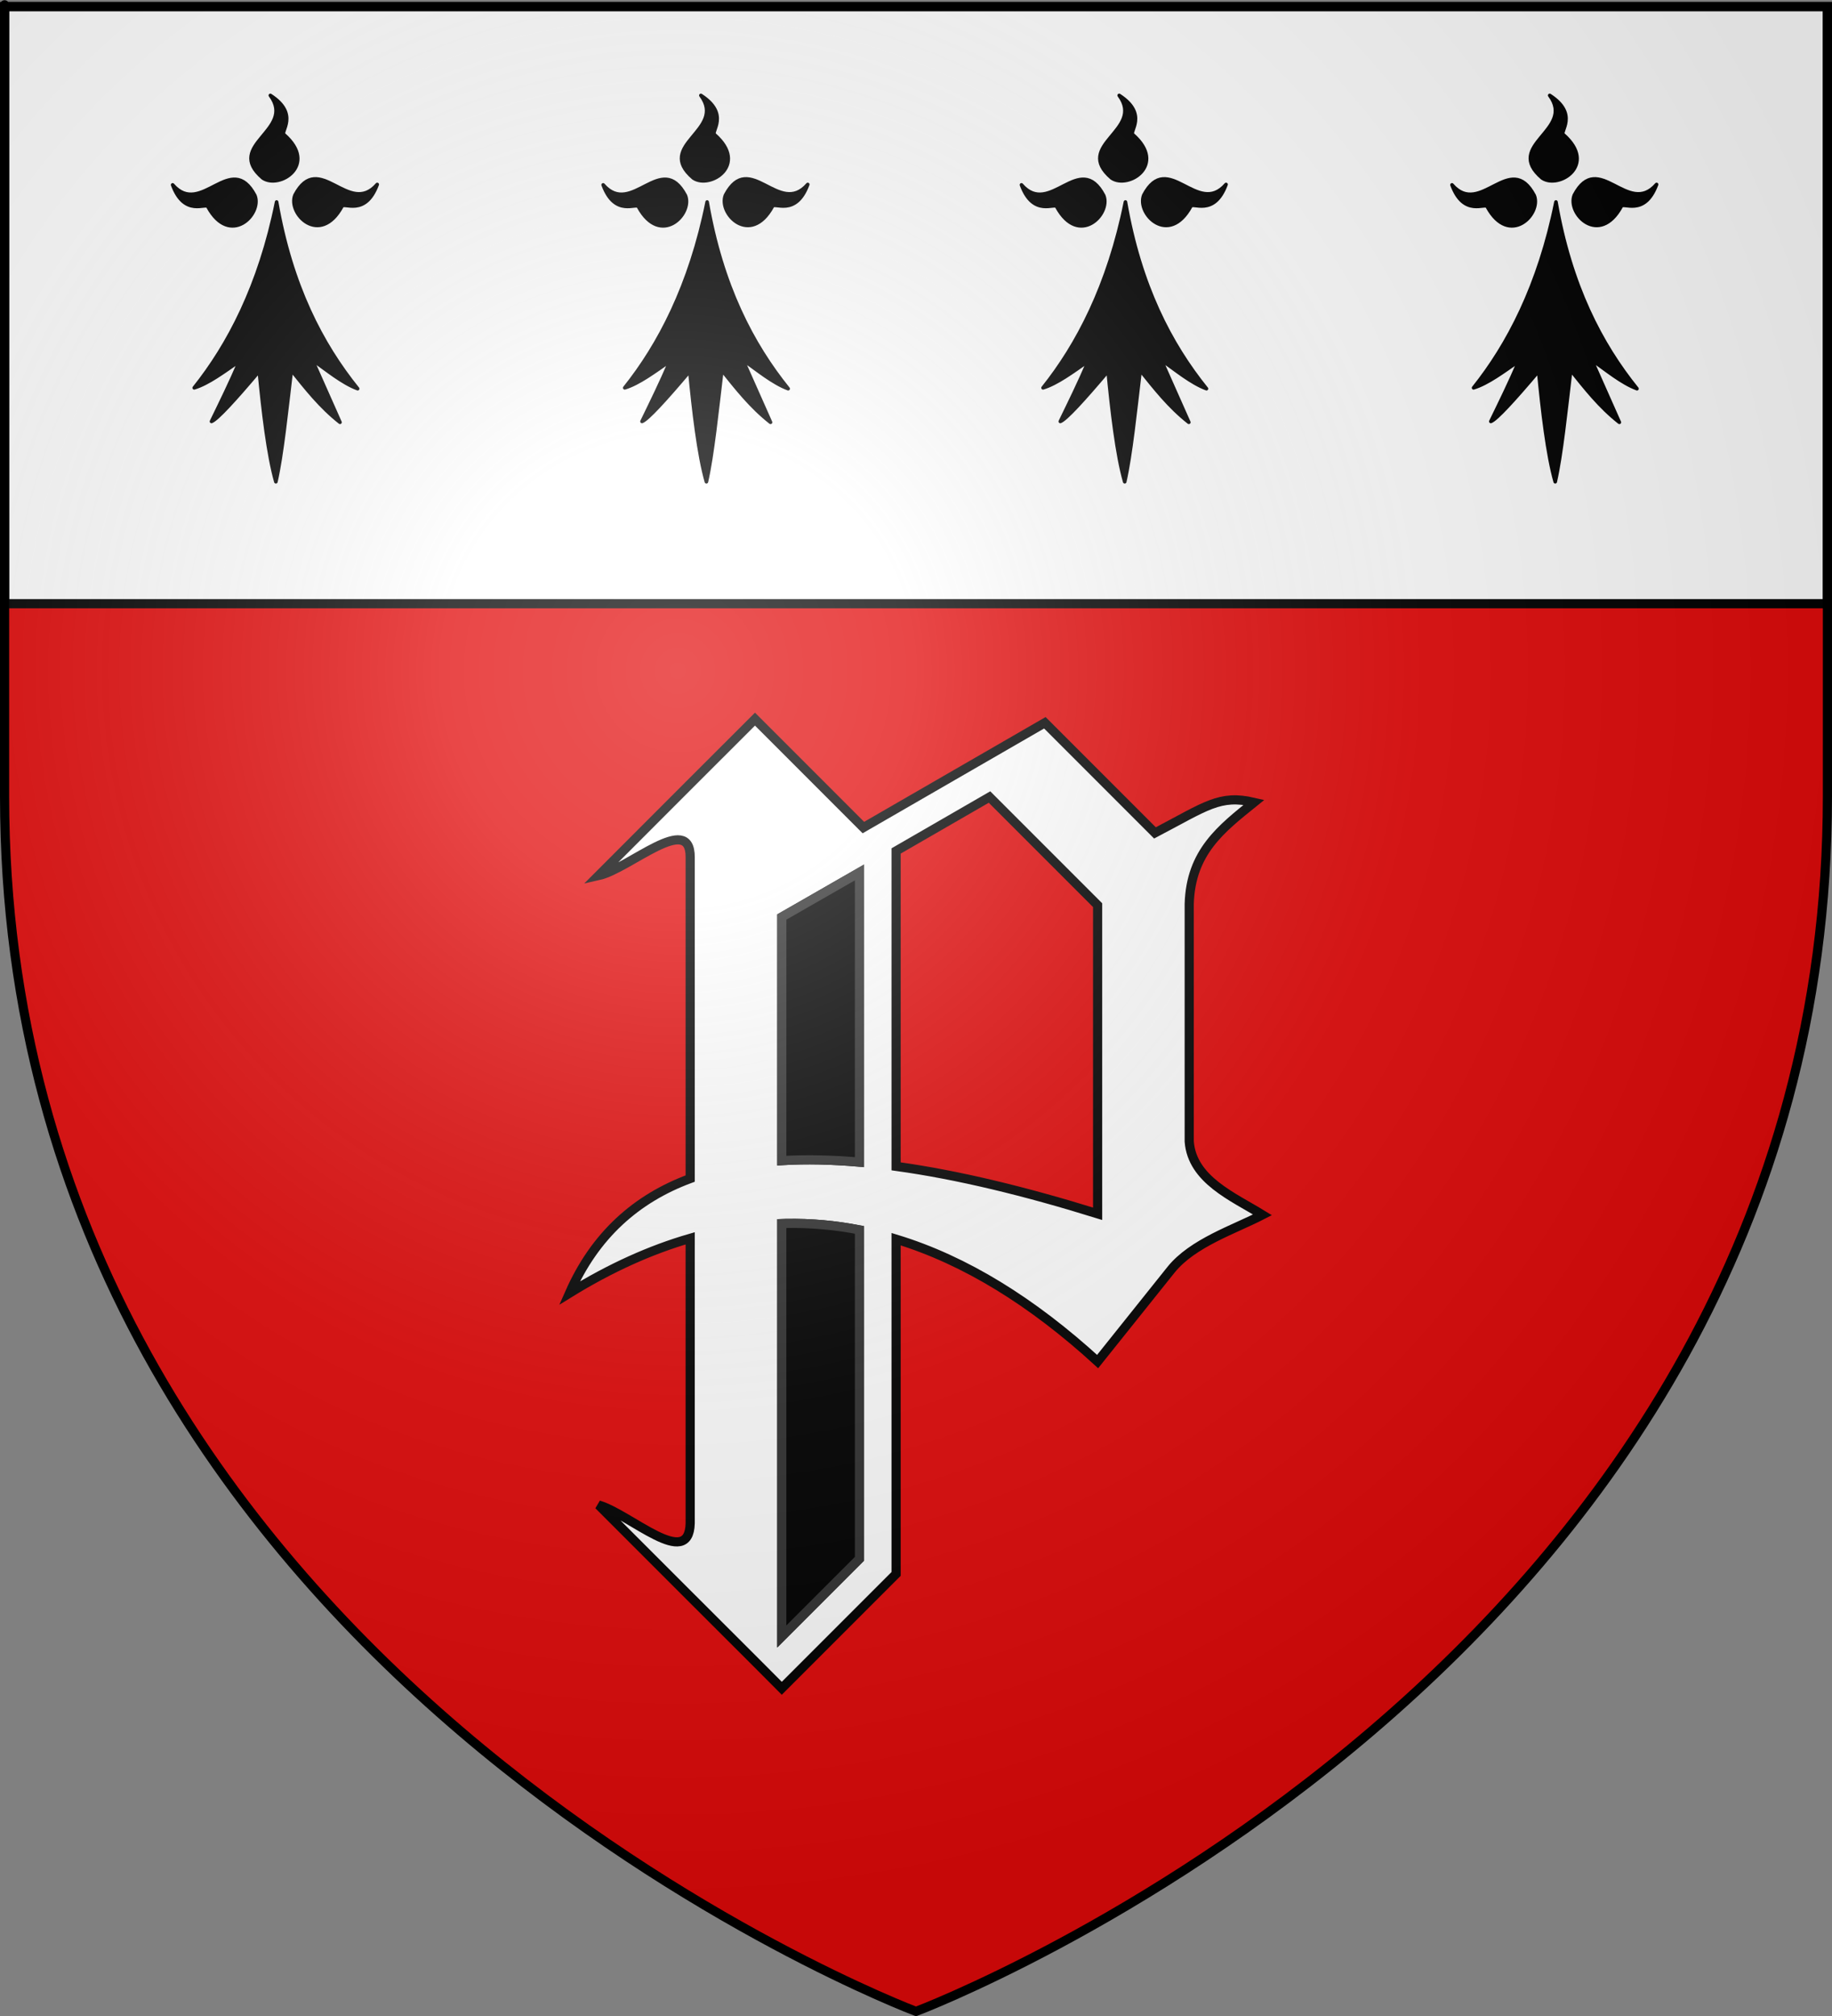
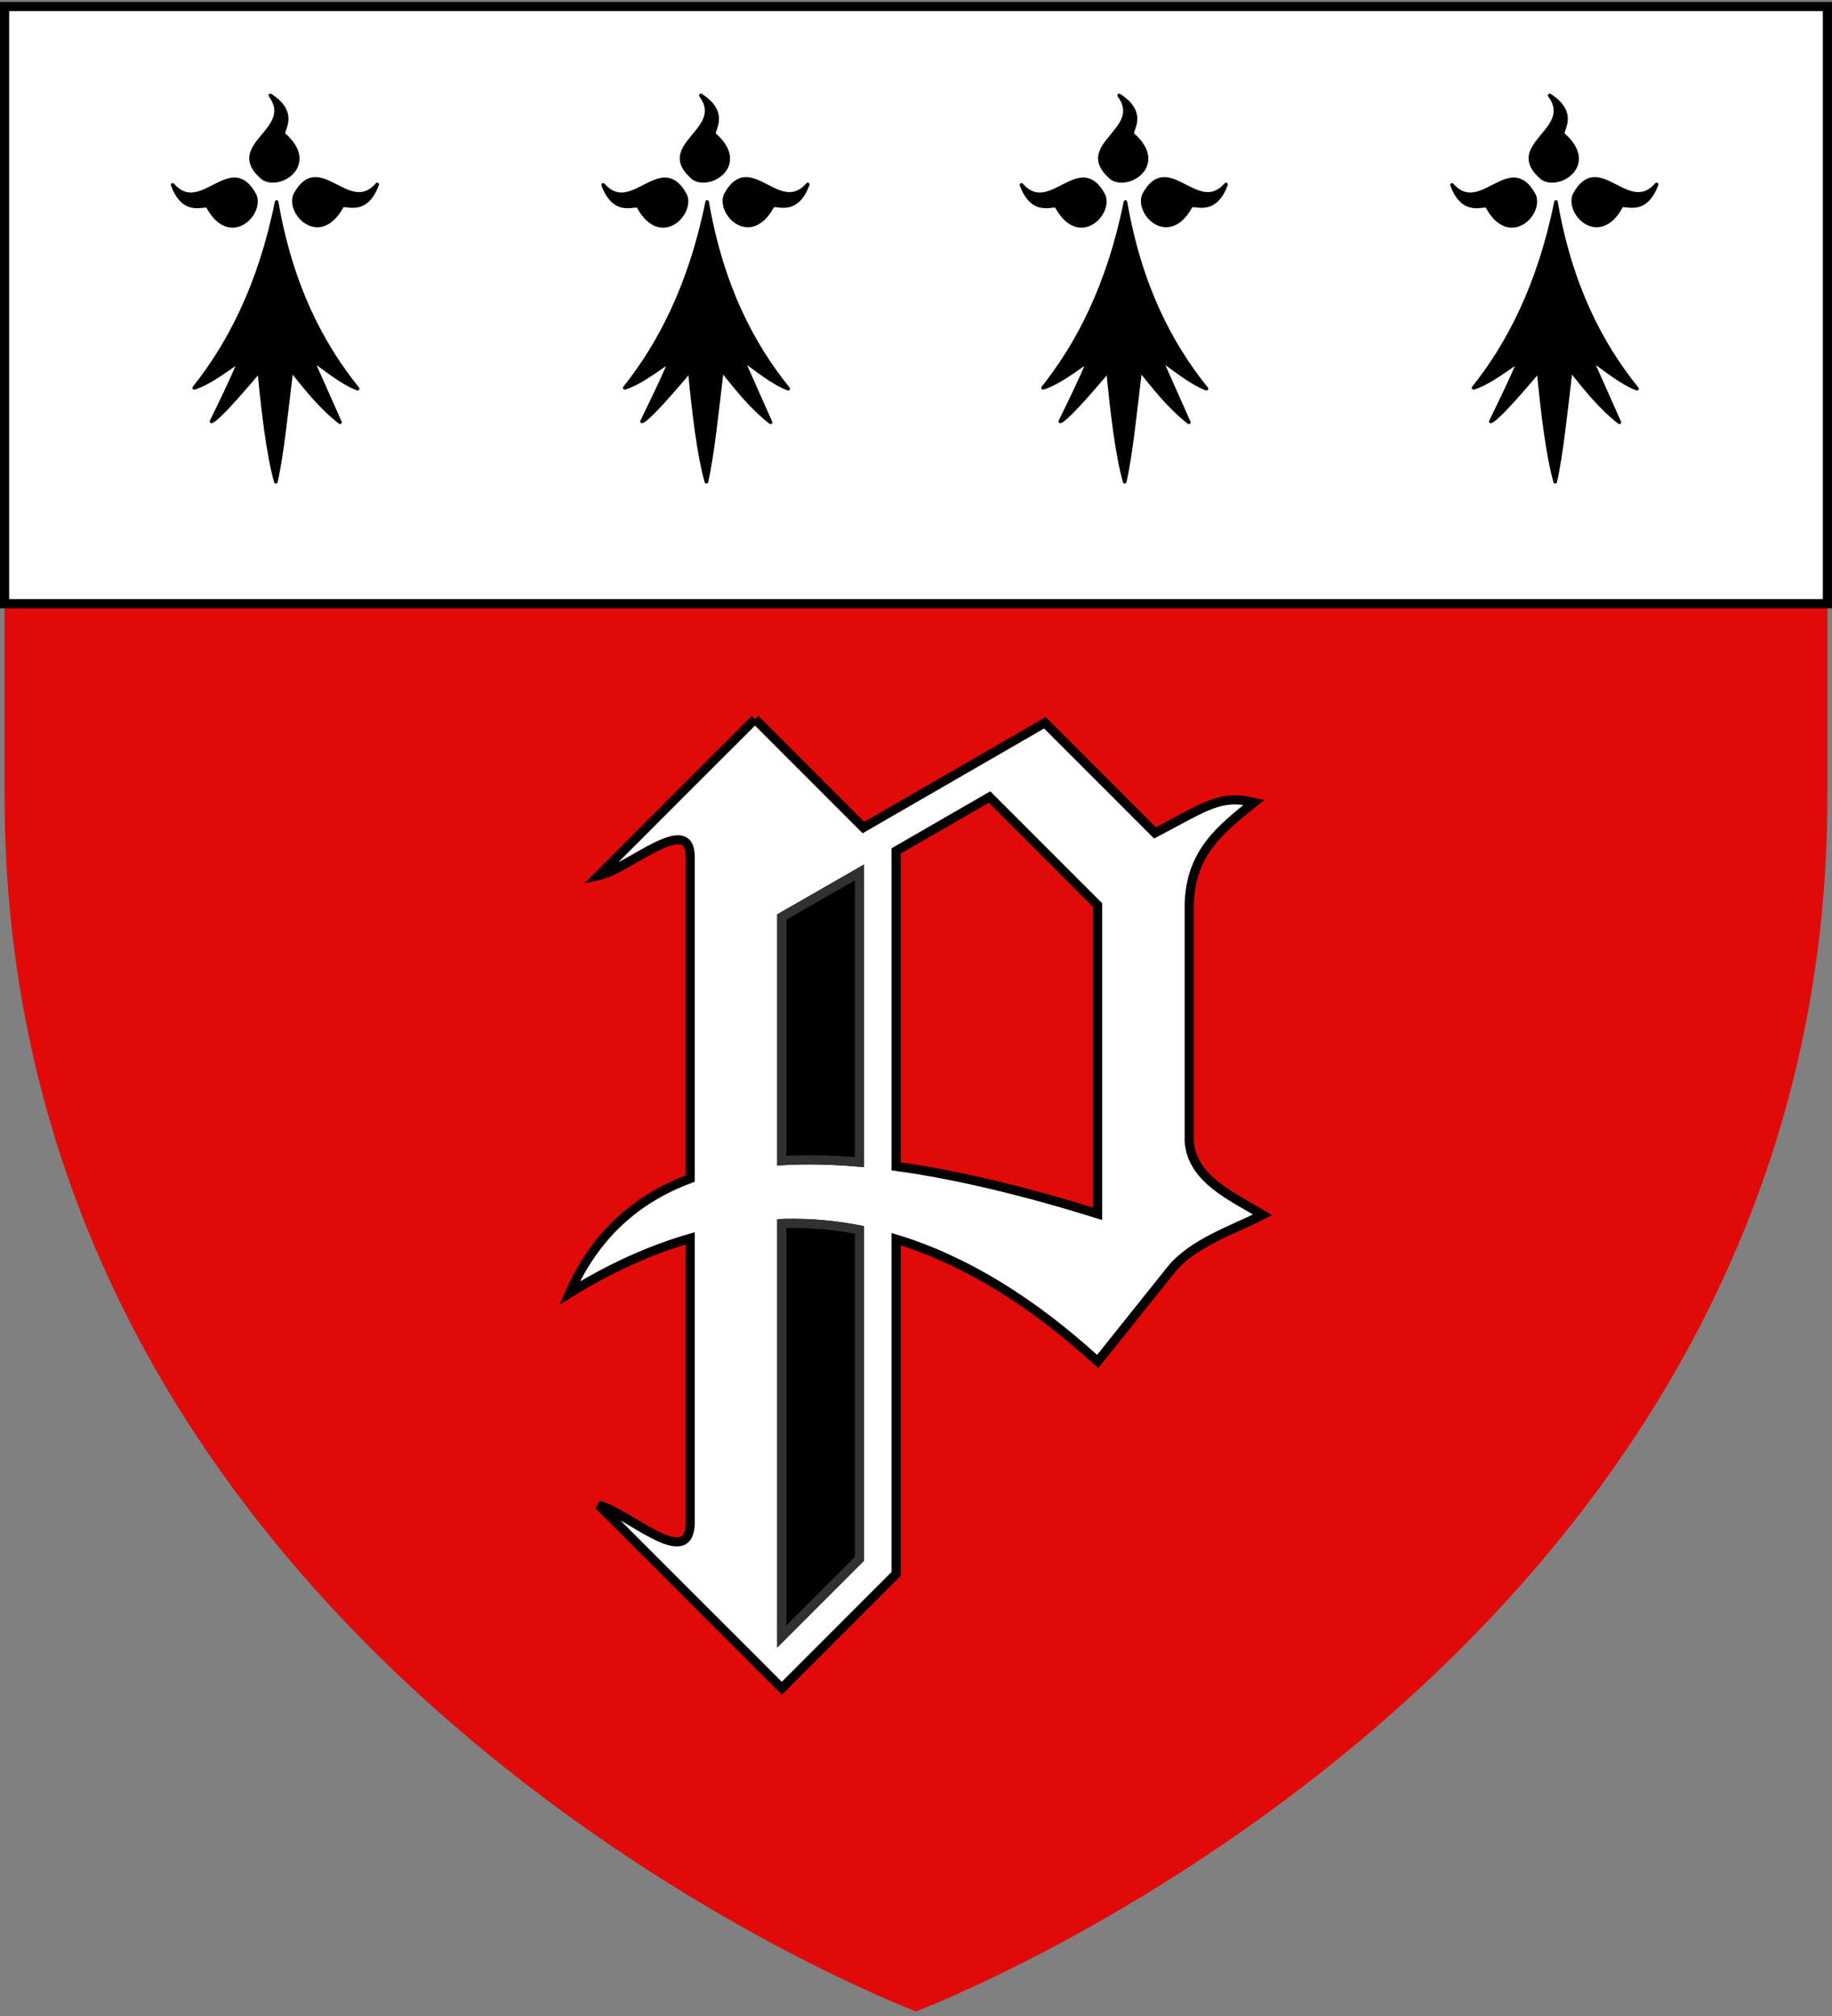
<svg xmlns="http://www.w3.org/2000/svg" xmlns:ns1="http://sodipodi.sourceforge.net/DTD/sodipodi-0.dtd" xmlns:ns2="http://www.inkscape.org/namespaces/inkscape" xmlns:xlink="http://www.w3.org/1999/xlink" height="660" width="600" version="1.0" id="svg2" ns1:version="0.32" ns2:version="0.46" ns1:docname="Blason_ville_fr_Panazol_(Haute-Vienne).svg" ns1:docbase="L:\Héraldique" ns2:export-filename="/Users/olivier/Desktop/Blason Rouge/Blason_Vide_3D.png" ns2:export-xdpi="144" ns2:export-ydpi="144" ns2:output_extension="org.inkscape.output.svg.inkscape">
  <rect width="100%" height="100%" fill="#808080" stroke="none" />
  <ns1:namedview ns2:window-height="975" ns2:window-width="1280" ns2:pageshadow="2" ns2:pageopacity="0.0" guidetolerance="10.0" gridtolerance="10.0" objecttolerance="10.0" borderopacity="1.0" bordercolor="#666666" pagecolor="#ffffff" id="base" showgrid="false" height="660px" ns2:zoom="1.1590904" ns2:cx="300.00013" ns2:cy="330.00014" ns2:window-x="-4" ns2:window-y="-4" ns2:current-layer="layer3" showguides="true" ns2:guide-bbox="true" ns2:snap-intersection-line-segments="true" ns2:snap-intersection-grid-guide="false" ns2:object-nodes="true" ns2:snap-global="true" />
  <desc id="desc4">Flag of Canton of Valais (Wallis)</desc>
  <defs id="defs6">
    <linearGradient id="linearGradient2893">
      <stop style="stop-color:white;stop-opacity:0.314;" offset="0" id="stop2895" />
      <stop id="stop2897" offset="0.19" style="stop-color:white;stop-opacity:0.251;" />
      <stop style="stop-color:#6b6b6b;stop-opacity:0.125;" offset="0.6" id="stop2901" />
      <stop style="stop-color:black;stop-opacity:0.125;" offset="1" id="stop2899" />
    </linearGradient>
    <radialGradient ns2:collect="always" xlink:href="#linearGradient2893" id="radialGradient3163" gradientUnits="userSpaceOnUse" gradientTransform="matrix(1.353,0,0,1.349,-77.629,-85.747)" cx="221.445" cy="226.331" fx="221.445" fy="226.331" r="300" />
    <radialGradient ns2:collect="always" xlink:href="#linearGradient2893" id="radialGradient10266" gradientUnits="userSpaceOnUse" gradientTransform="matrix(1.353,0,0,1.349,-77.629,-85.747)" cx="221.445" cy="226.331" fx="221.445" fy="226.331" r="300" />
    <radialGradient ns2:collect="always" xlink:href="#linearGradient2893" id="radialGradient10424" gradientUnits="userSpaceOnUse" gradientTransform="matrix(1.353,0,0,1.349,-77.629,-85.747)" cx="221.445" cy="226.331" fx="221.445" fy="226.331" r="300" />
  </defs>
  <g ns2:groupmode="layer" id="layer3" ns2:label="Fond écu" style="display:inline">
    <path d="M 300,658.5 C 300,658.5 598.5,546.18 598.5,260.728 C 598.5,-24.723 598.5,2.176 598.5,2.176 L 1.5,2.176 L 1.5,260.728 C 1.5,546.18 300,658.5 300,658.5 z" style="fill:#e20909;fill-opacity:1;fill-rule:evenodd;stroke:none;stroke-width:1px;stroke-linecap:butt;stroke-linejoin:miter;stroke-opacity:1;display:inline" id="path11587" />
    <rect style="opacity:1;fill:#ffffff;fill-opacity:1;stroke:#000000;stroke-width:3;stroke-miterlimit:4;stroke-dasharray:none;stroke-opacity:1" id="rect17820" width="597" height="195.5" x="1.5" y="2.142" />
    <g transform="translate(1187.183,-0.269)" style="display:inline" ns2:label="Meubles" id="g17516" />
    <g transform="translate(2469.587,-235.762)" ns2:label="Calque 1" id="g3645">
      <g id="g7133" transform="translate(109.318,303.367)" />
    </g>
    <g transform="translate(1888.683,-1.77)" style="display:inline" ns2:label="Meubles" id="g9139" />
    <g transform="translate(1769.587,-235.762)" ns2:label="Calque 1" id="g11264">
      <g id="g11266" transform="translate(109.318,303.367)" />
    </g>
    <g transform="translate(1187.183,-0.269)" style="display:inline" ns2:label="Meubles" id="g21693" />
    <g transform="matrix(0.512,0,0,0.512,156.806,-14.916)" style="display:inline" ns2:label="Fond écu" id="g27179">
      <g id="g12820" transform="translate(1400,-5.6023842e-4)" />
      <g id="g27182" transform="translate(579.77,-597.725)">
        <g id="g27184" transform="translate(109.318,303.367)" />
      </g>
      <g style="display:inline" id="g6129" transform="translate(-131.326,9.233)" />
      <g transform="translate(700,-2.8023842e-4)" style="display:inline" ns2:label="Meubles" id="g20265" />
    </g>
    <g transform="matrix(0.512,0,0,0.512,156.806,-14.916)" ns2:label="Reflet final" id="g27203" />
    <g transform="matrix(0.512,0,0,0.512,156.806,-14.916)" ns2:label="Contour final" id="g27205" />
    <g transform="translate(1887.183,-700.27)" id="g26119" />
    <g transform="translate(1066.953,-1297.995)" id="g26121">
      <g transform="translate(109.318,303.367)" id="g26123" />
    </g>
    <g transform="translate(355.858,-691.036)" id="g26125" style="display:inline" />
    <g id="g26127" ns2:label="Meubles" style="display:inline" transform="translate(1187.183,-700.27)" />
    <g transform="translate(487.183,-700.269)" style="display:inline" ns2:label="Meubles" id="g4294">
      <g id="g2119" transform="translate(29.915,-1710.963)" style="opacity:1">
        <g id="g11024" transform="translate(-1361.835,-74.826)" />
      </g>
    </g>
    <g transform="translate(1187.183,-700.269)" style="display:inline" ns2:label="Meubles" id="g5046" />
  </g>
  <g ns2:groupmode="layer" id="layer4" ns2:label="Meubles" style="display:inline">
    <g style="display:inline" id="g10678">
      <g id="g27188" ns2:label="Meubles" style="display:inline" transform="matrix(0.564,0,0,0.564,-329.968,-22.801)">
        <g transform="translate(3633.79,816.71)" id="g50302" />
-         <path id="path50304" d="M 3933.79,1177.523 L 3933.79,1090.336" style="fill:#e20909;fill-opacity:1;fill-rule:evenodd;stroke:none;stroke-width:1px;stroke-linecap:butt;stroke-linejoin:miter;stroke-opacity:1" />
        <g transform="translate(2813.56,218.986)" id="g50306">
          <g transform="translate(109.318,303.367)" id="g50308" />
        </g>
        <g transform="translate(2102.465,825.944)" id="g50310" style="display:inline" />
        <g id="g50312" ns2:label="Meubles" style="display:inline" transform="translate(2933.79,816.711)" />
        <g transform="translate(2233.79,816.711)" style="display:inline" ns2:label="Meubles" id="g4387" />
        <g transform="matrix(0.694,0,0,0.694,483.951,63.552)" style="display:inline" id="use18536" ns2:tile-x0="55.51442" ns2:tile-y0="35.930804">
          <g style="fill:#000000;fill-opacity:1" id="g4543">
            <path d="M 377.128,135.622 C 363.027,205.733 336.74,255.374 308.184,291.061 C 320.054,287.499 333.399,277.371 346.301,268.511 C 338.411,286.896 330.52,302.956 322.63,319.179 C 327.341,317.431 342.291,301.057 362.595,277.033 C 365.778,310.06 370.082,347.255 376.512,369.649 C 381.631,347.291 385.418,310.285 389.481,276.307 C 401.722,291.501 413.611,306.872 430.173,319.905 L 406.92,267.587 C 418.927,275.985 432.195,287.102 444.927,291.788 C 414.738,254.32 389.317,205.741 377.128,135.622 z" style="fill:#000000;fill-opacity:1;fill-rule:evenodd;stroke:#000000;stroke-width:3;stroke-linecap:round;stroke-linejoin:round;stroke-miterlimit:4;stroke-dasharray:none;stroke-opacity:1" id="path4545" />
            <path d="M 319.723,139.698 C 318.427,135.62 300.185,148.673 290.128,121.31 C 314.12,148.894 338.908,92.269 358.962,130.251 C 365.151,145.922 338.04,173.112 319.723,139.698 z" style="fill:#000000;fill-opacity:1;fill-rule:evenodd;stroke:#000000;stroke-width:3;stroke-linecap:round;stroke-linejoin:round;stroke-miterlimit:4;stroke-dasharray:none;stroke-opacity:1" id="path4547" />
            <path d="M 431.716,139.348 C 433.012,135.27 451.253,148.323 461.311,120.961 C 437.319,148.545 412.53,91.919 392.477,129.902 C 386.288,145.572 413.399,172.762 431.716,139.348 z" style="fill:#000000;fill-opacity:1;fill-rule:evenodd;stroke:#000000;stroke-width:3;stroke-linecap:round;stroke-linejoin:round;stroke-miterlimit:4;stroke-dasharray:none;stroke-opacity:1;display:inline" id="path4549" />
            <path d="M 383.382,79.375 C 379.685,77.221 396.403,62.265 371.894,46.481 C 393.58,75.912 332.91,87.752 365.604,115.608 C 379.547,125.066 411.996,104.539 383.382,79.375 z" style="fill:#000000;fill-opacity:1;fill-rule:evenodd;stroke:#000000;stroke-width:3;stroke-linecap:round;stroke-linejoin:round;stroke-miterlimit:4;stroke-dasharray:none;stroke-opacity:1;display:inline" id="path4551" />
          </g>
        </g>
      </g>
      <use height="660" width="600" transform="translate(141,0)" id="use10672" xlink:href="#g27188" y="0" x="0" />
      <use height="660" width="600" transform="translate(278,0)" id="use10674" xlink:href="#g27188" y="0" x="0" />
      <use height="660" width="600" transform="translate(419,0)" id="use10676" xlink:href="#g27188" y="0" x="0" />
    </g>
    <g style="display:inline" id="g9034" transform="translate(162.327,2.275)">
-       <path ns1:nodetypes="ccccccccccccccccccscccccccccccccccccccccccccc" id="rect8862" d="M 84.938,233.156 L 63.719,254.344 L 33.719,284.375 C 43.719,282.151 63.784,263.508 63.719,278.375 L 63.719,301.375 L 63.719,315.281 L 63.719,383.562 C 46.07,390.092 32.53,402.124 24.188,421.062 C 37.608,412.781 50.789,406.862 63.719,403.125 L 63.719,496.438 C 63.309,511.816 44.092,493.482 33.719,490.438 L 63.719,520.438 L 85.25,541.938 L 93.719,550.438 L 130.875,513.281 L 131.156,513 L 131.156,403.406 C 153.846,410.305 175.827,423.981 197.156,443.469 L 221.156,413.469 C 228.249,404.603 241.989,400.188 251.156,395.438 C 241.506,389.5 228.105,383.96 227.156,371.438 L 227.156,293.625 C 227.661,276.638 237.66,269.051 248.375,260.406 C 237.147,257.769 232.721,261.618 215.938,270.406 L 179.875,234.344 L 152.969,249.875 L 120.438,268.656 L 84.938,233.156 z M 161.75,258.656 L 197.156,294.062 L 197.156,395.094 C 173.541,387.76 151.358,382.345 131.156,379.562 L 131.156,276.312 L 161.75,258.656 z M 119.156,283.344 L 119.156,378.188 C 110.215,377.408 101.721,377.215 93.719,377.688 L 93.719,297.938 L 119.156,283.344 z M 95.156,398.25 C 103.242,398.11 111.252,398.829 119.156,400.375 L 119.156,508.031 L 93.719,533.469 L 93.719,398.312 C 94.198,398.298 94.678,398.258 95.156,398.25 z" style="fill:#ffffff;fill-opacity:1;stroke:#000000;stroke-width:3;stroke-miterlimit:4;stroke-dasharray:none;stroke-opacity:1" />
+       <path ns1:nodetypes="ccccccccccccccccccscccccccccccccccccccccccccc" id="rect8862" d="M 84.938,233.156 L 63.719,254.344 L 33.719,284.375 C 43.719,282.151 63.784,263.508 63.719,278.375 L 63.719,301.375 L 63.719,315.281 L 63.719,383.562 C 46.07,390.092 32.53,402.124 24.188,421.062 C 37.608,412.781 50.789,406.862 63.719,403.125 L 63.719,496.438 C 63.309,511.816 44.092,493.482 33.719,490.438 L 63.719,520.438 L 85.25,541.938 L 93.719,550.438 L 130.875,513.281 L 131.156,513 L 131.156,403.406 C 153.846,410.305 175.827,423.981 197.156,443.469 L 221.156,413.469 C 228.249,404.603 241.989,400.188 251.156,395.438 C 241.506,389.5 228.105,383.96 227.156,371.438 L 227.156,293.625 C 227.661,276.638 237.66,269.051 248.375,260.406 C 237.147,257.769 232.721,261.618 215.938,270.406 L 179.875,234.344 L 152.969,249.875 L 120.438,268.656 L 84.938,233.156 M 161.75,258.656 L 197.156,294.062 L 197.156,395.094 C 173.541,387.76 151.358,382.345 131.156,379.562 L 131.156,276.312 L 161.75,258.656 z M 119.156,283.344 L 119.156,378.188 C 110.215,377.408 101.721,377.215 93.719,377.688 L 93.719,297.938 L 119.156,283.344 z M 95.156,398.25 C 103.242,398.11 111.252,398.829 119.156,400.375 L 119.156,508.031 L 93.719,533.469 L 93.719,398.312 C 94.198,398.298 94.678,398.258 95.156,398.25 z" style="fill:#ffffff;fill-opacity:1;stroke:#000000;stroke-width:3;stroke-miterlimit:4;stroke-dasharray:none;stroke-opacity:1" />
      <path id="path9026" d="M 119.156,283.344 L 93.719,297.938 L 93.719,377.688 C 101.721,377.215 110.215,377.408 119.156,378.188 L 119.156,283.344 z M 95.156,398.25 C 94.678,398.258 94.198,398.298 93.719,398.312 L 93.719,533.469 L 119.156,508.031 L 119.156,400.375 C 111.252,398.829 103.242,398.11 95.156,398.25 z" style="opacity:1;fill:#000000;fill-opacity:1;stroke:#313131;stroke-width:3;stroke-miterlimit:4;stroke-dasharray:none;stroke-opacity:1" />
    </g>
  </g>
  <g ns2:groupmode="layer" id="layer2" ns2:label="Reflet final" ns1:insensitive="true" style="display:inline">
-     <path ns1:nodetypes="cccccc" d="M 300,658.5 C 300,658.5 598.5,546.18 598.5,260.728 C 598.5,-24.723 598.5,2.176 598.5,2.176 L 1.5,2.176 L 1.5,260.728 C 1.5,546.18 300,658.5 300,658.5 z" style="opacity:1;fill:url(#radialGradient3163);fill-opacity:1;fill-rule:evenodd;stroke:none;stroke-width:1px;stroke-linecap:butt;stroke-linejoin:miter;stroke-opacity:1" id="path2875" ns2:export-xdpi="144" ns2:export-ydpi="144" />
-   </g>
+     </g>
  <g ns2:groupmode="layer" id="layer1" ns2:label="Contour final" style="display:inline" ns1:insensitive="true">
-     <path ns1:nodetypes="cccccc" d="M 300,658.5 C 300,658.5 1.5,546.18 1.5,260.728 C 1.5,-24.723 1.5,2.176 1.5,2.176 L 598.5,2.176 L 598.5,260.728 C 598.5,546.18 300,658.5 300,658.5 z" style="opacity:1;fill:none;fill-opacity:1;fill-rule:evenodd;stroke:#000000;stroke-width:3;stroke-linecap:butt;stroke-linejoin:miter;stroke-miterlimit:4;stroke-dasharray:none;stroke-opacity:1" id="path1411" ns2:export-xdpi="144" ns2:export-ydpi="144" />
-   </g>
+     </g>
</svg>